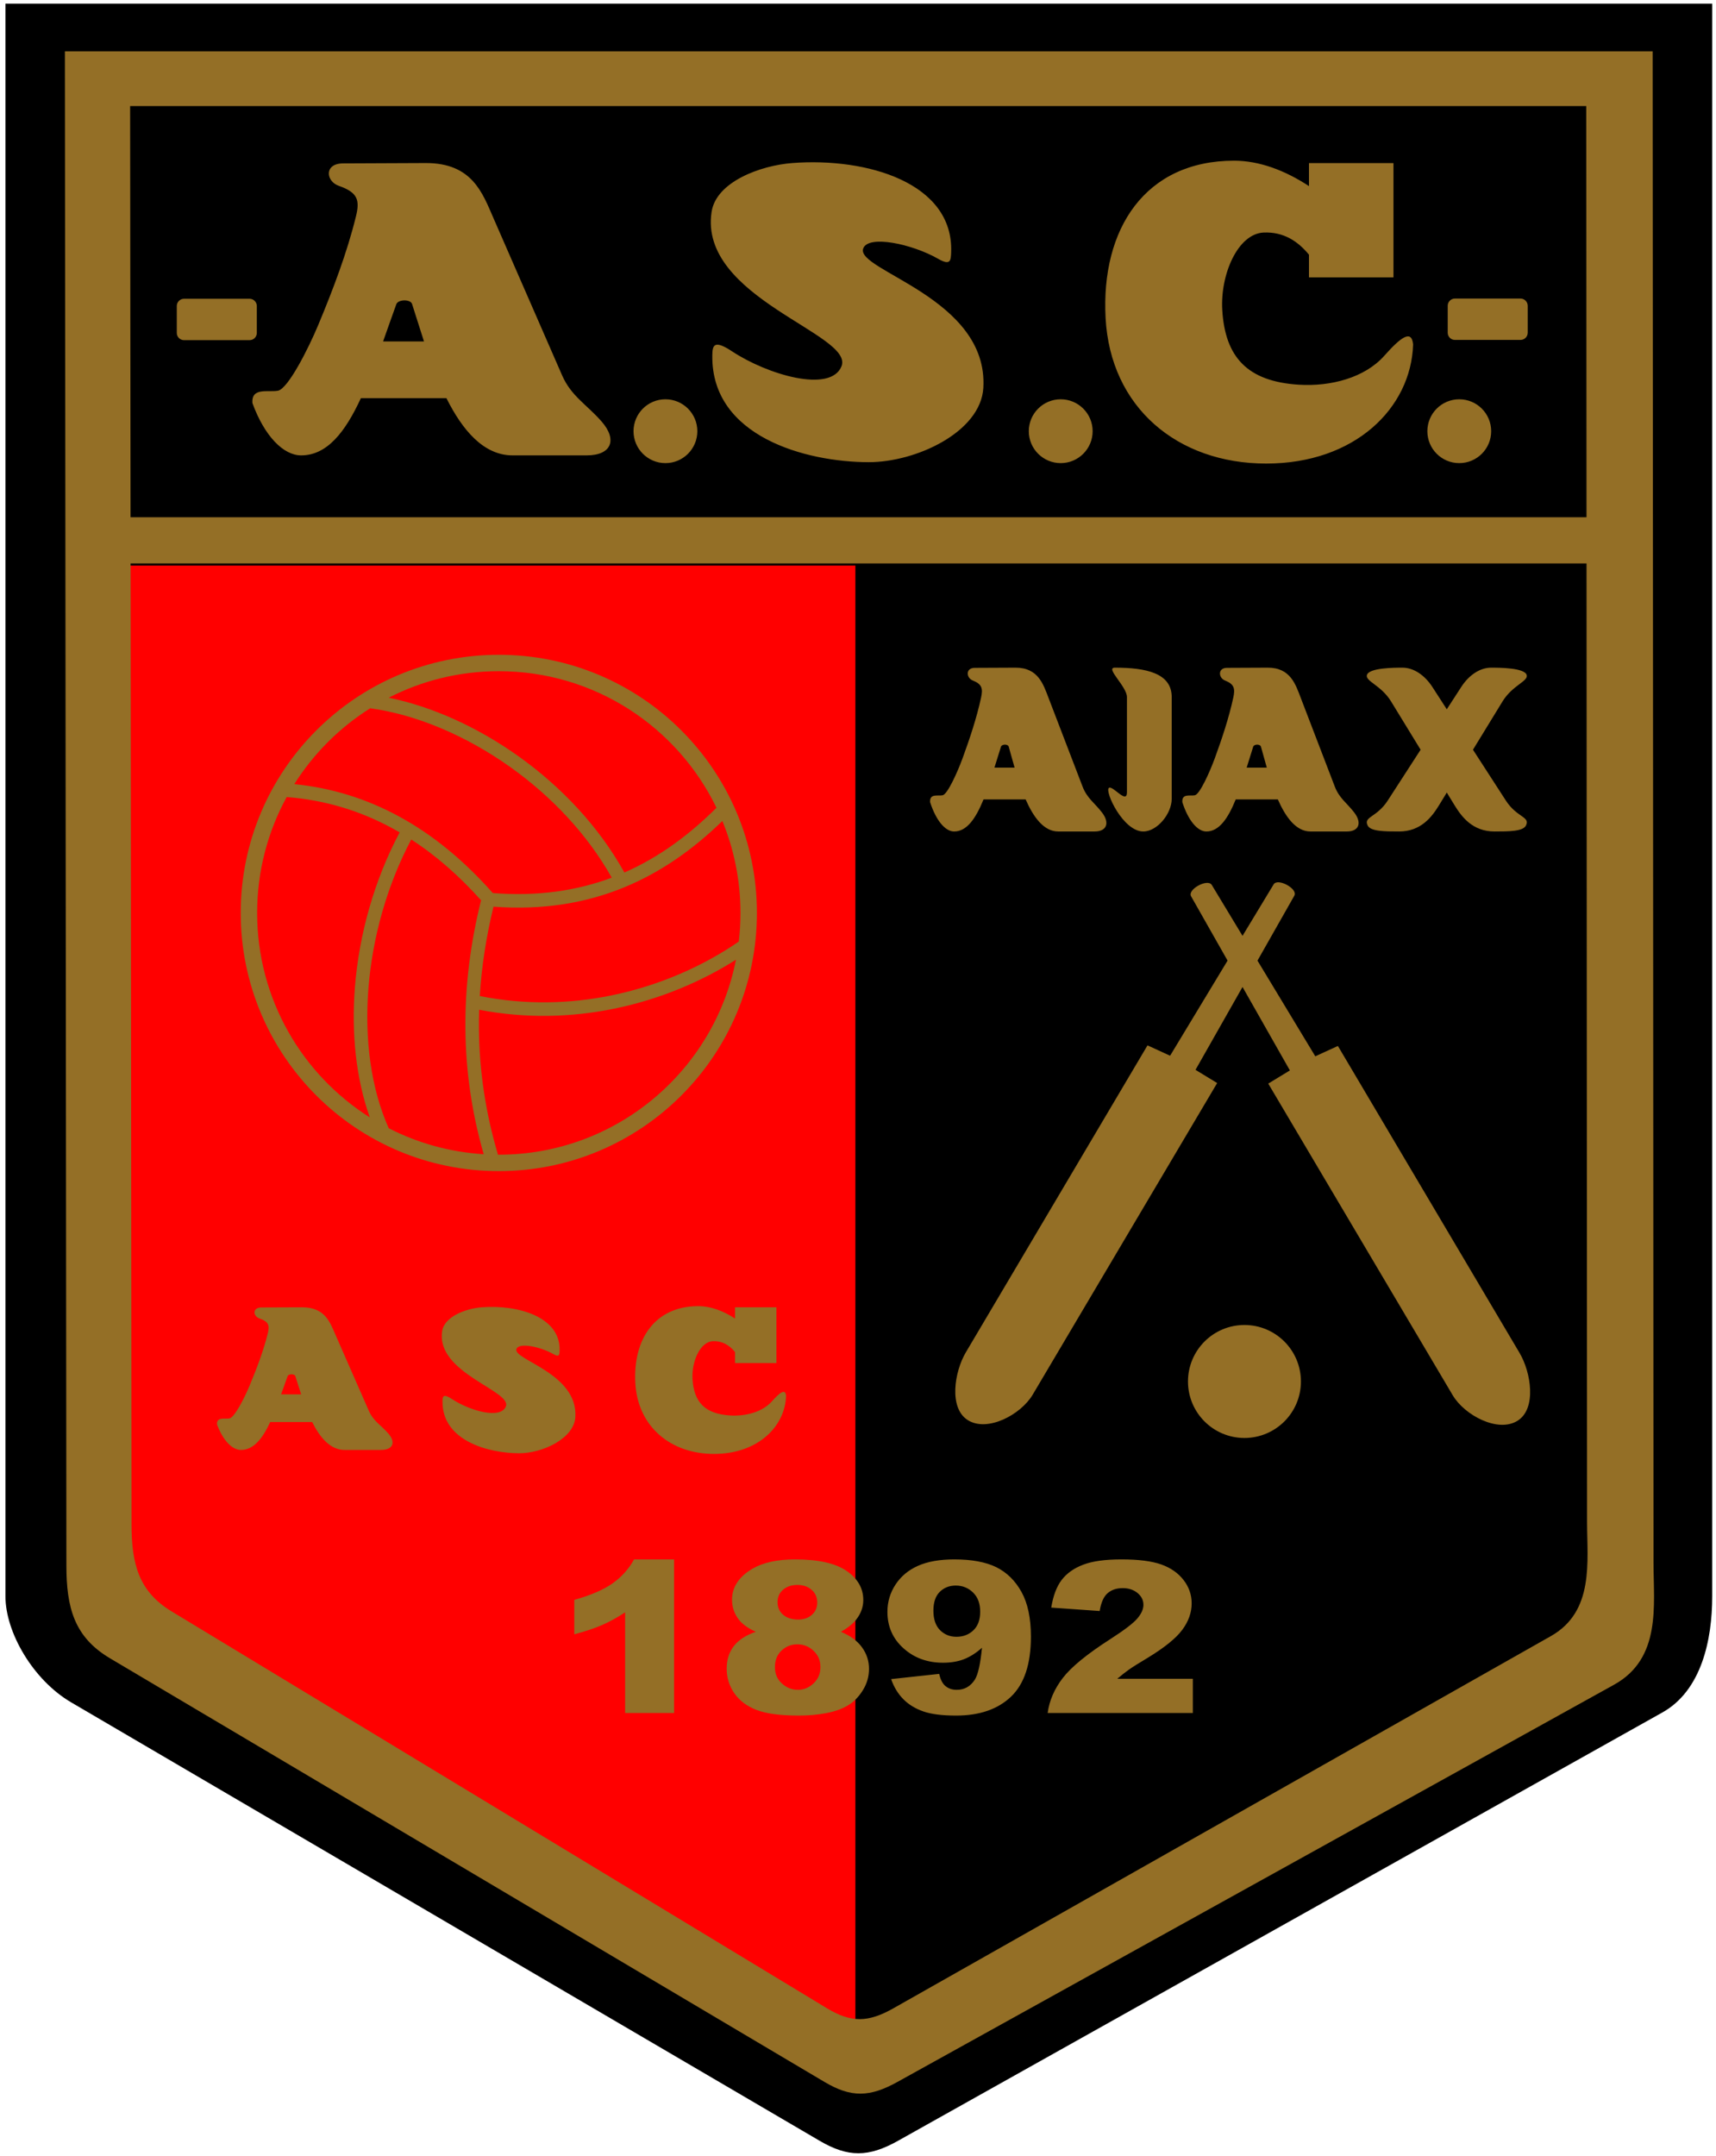
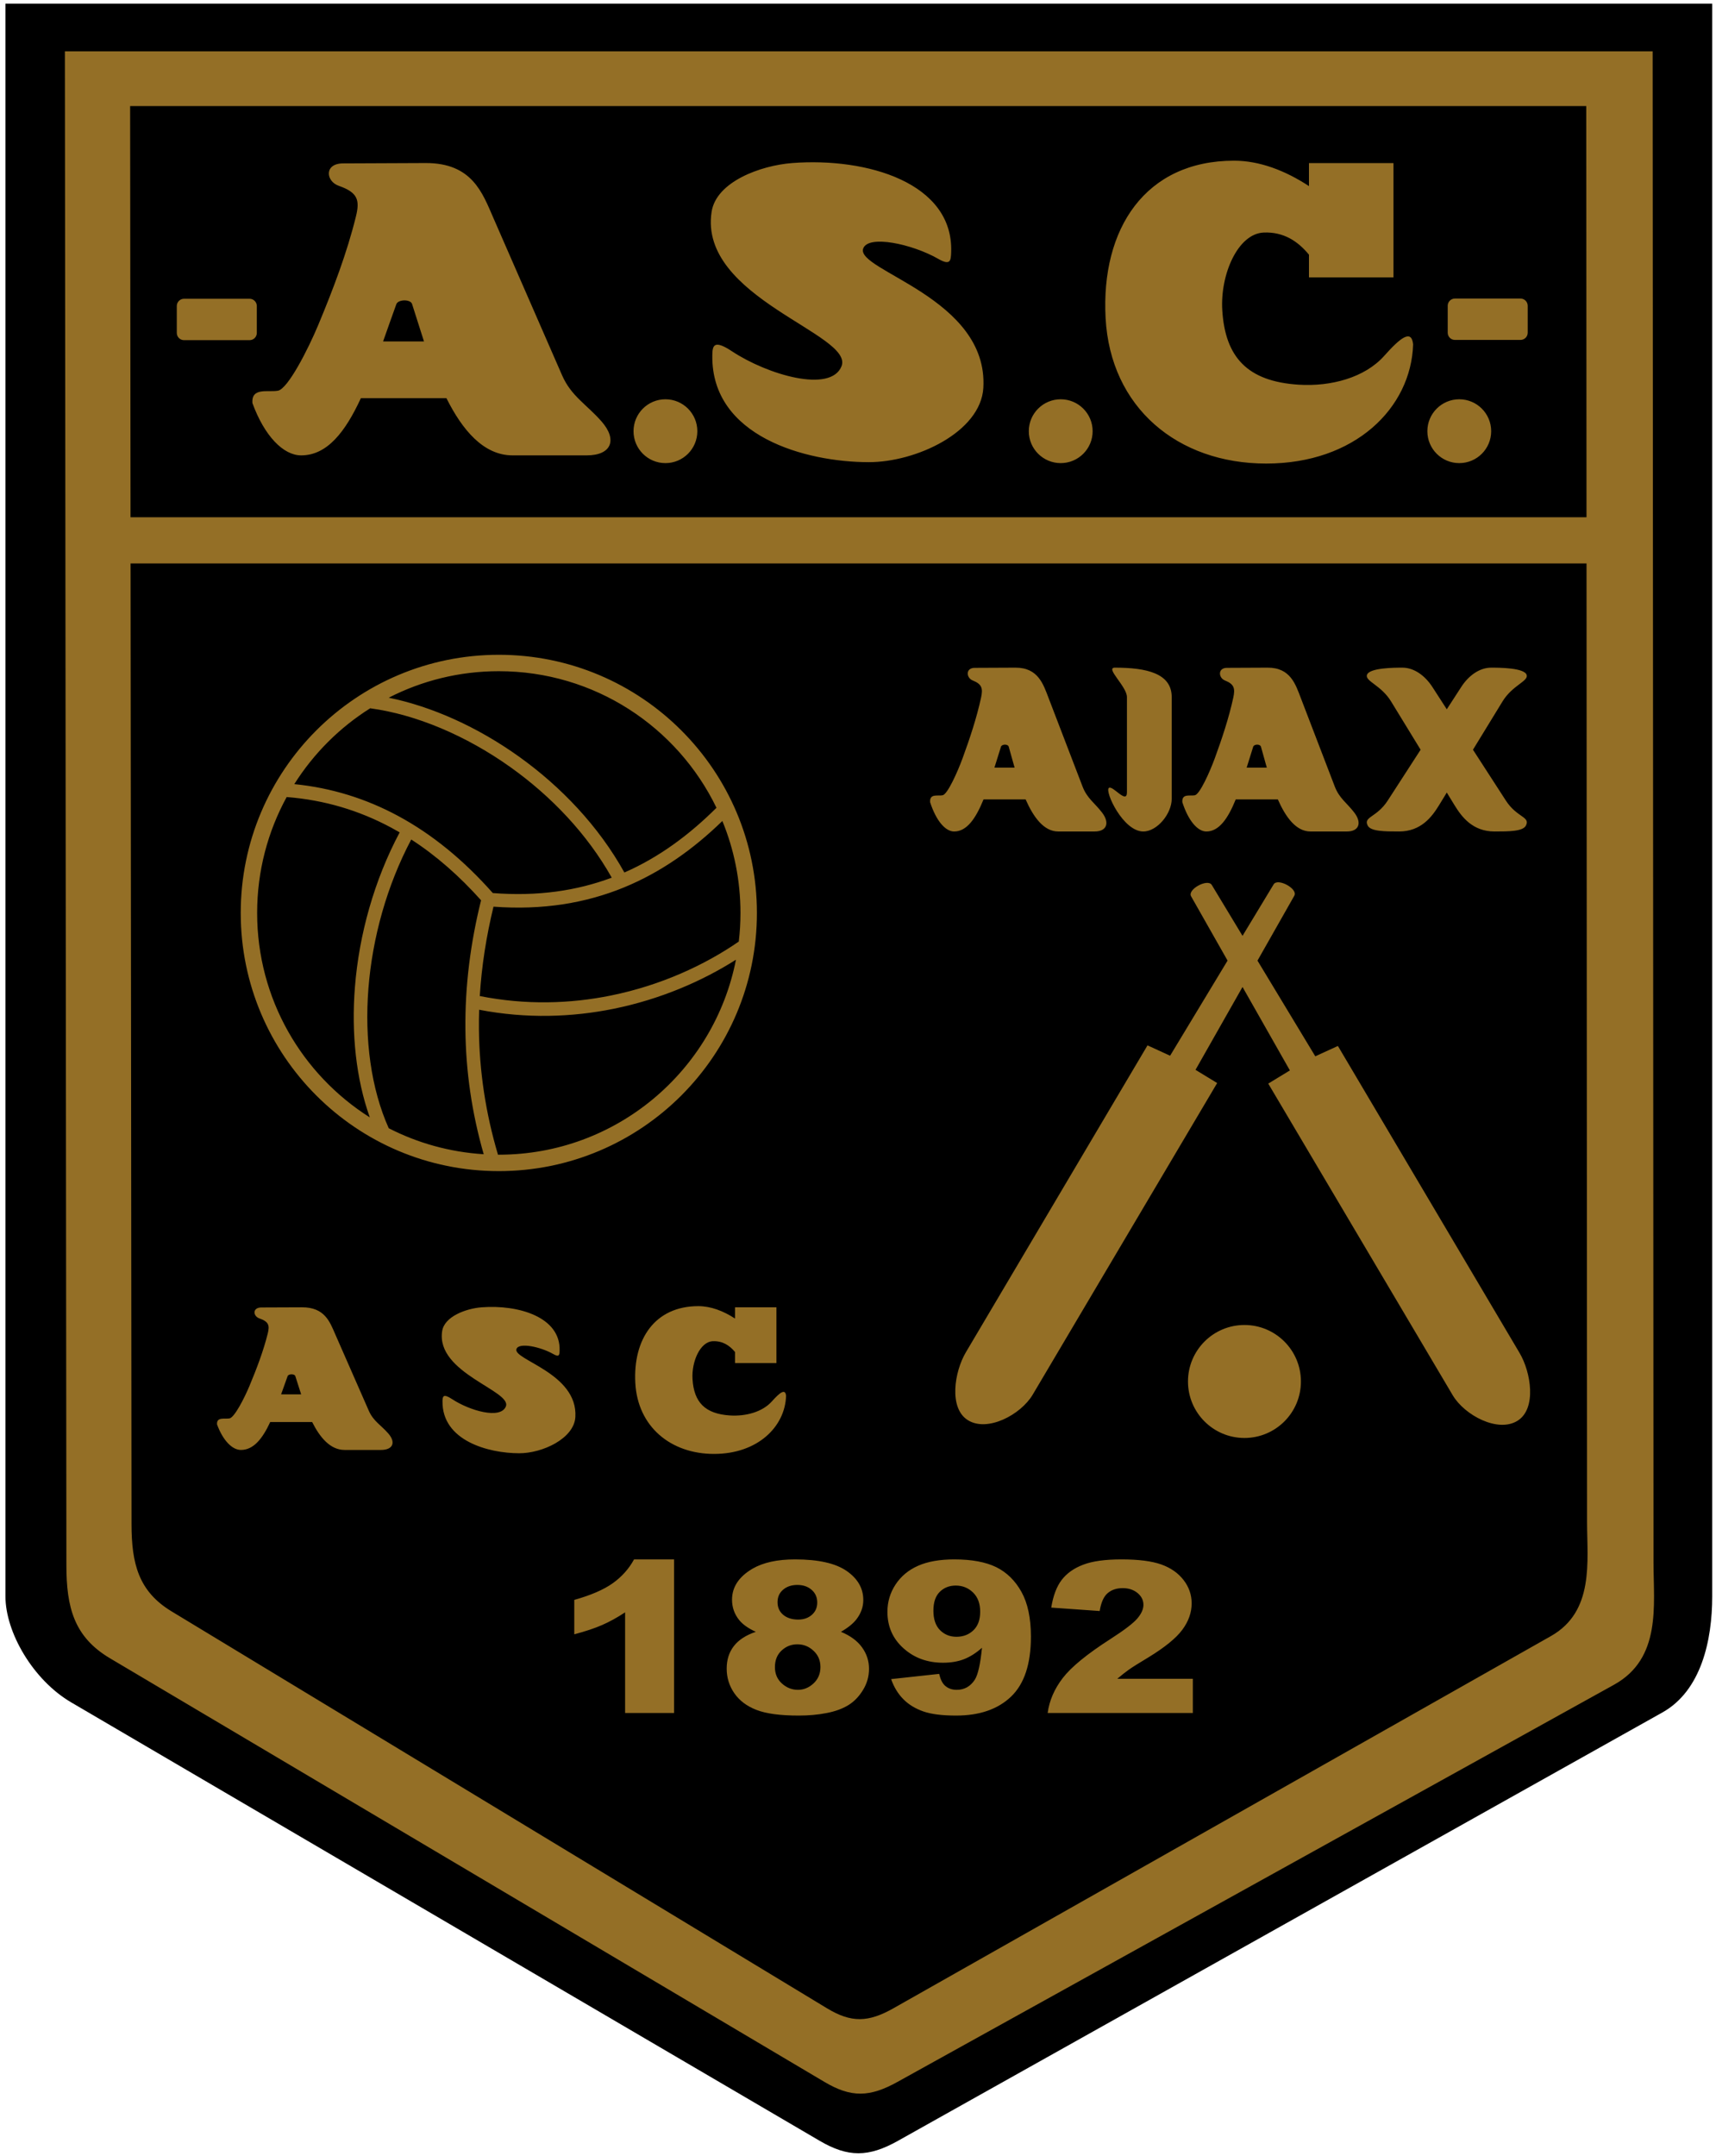
<svg xmlns="http://www.w3.org/2000/svg" width="285pt" height="358pt" viewBox="0 0 285 358" version="1.1">
  <g id="surface1">
    <path style=" stroke:none;fill-rule:evenodd;fill:rgb(0%,0%,0%);fill-opacity:1;" d="M 136.133 355.438 L 11.836 282.652 C 5.445 278.91 0.906 270.98 0.906 265.055 L 0.906 0.605 L 284.371 0.605 L 284.371 265.055 C 284.371 272.309 282.562 280.695 276.102 284.316 L 149.141 355.438 C 144.25 358.18 140.859 358.207 136.133 355.438 " />
-     <path style=" stroke:none;fill-rule:evenodd;fill:rgb(100%,0%,0%);fill-opacity:1;" d="M 20.562 93.895 L 142.066 93.895 L 142.066 340.676 L 20.562 267.117 L 20.562 93.895 " />
-     <path style=" stroke:none;fill-rule:evenodd;fill:rgb(58.006%,43.53%,14.893%);fill-opacity:1;" d="M 136.941 345.668 L 18.273 275.328 C 12.293 271.785 11.031 266.871 11.027 259.883 L 10.777 8.52 L 274.477 8.52 L 274.621 259.516 C 274.625 266.5 275.961 275.34 268.074 279.711 L 149.039 345.668 C 144.441 348.219 141.359 348.289 136.941 345.668 Z M 21.68 85.883 L 263.492 85.883 L 263.453 17.609 L 21.613 17.609 Z M 263.496 93.547 L 21.688 93.547 L 21.844 253.062 C 21.848 259.609 23.008 264.211 28.488 267.531 L 137.32 333.418 C 141.371 335.875 144.199 335.809 148.414 333.418 L 257.586 271.637 C 264.816 267.539 263.59 259.262 263.586 252.719 Z M 64.559 115.84 C 71.715 117.297 79.305 120.699 86.156 125.594 C 93.176 130.605 99.441 137.191 103.699 144.863 C 109.434 142.352 114.453 138.633 118.996 134.117 C 112.5 120.695 98.754 111.438 82.844 111.438 C 76.258 111.438 70.039 113.027 64.559 115.84 Z M 48.879 130.188 C 55.074 130.809 60.781 132.605 66.059 135.438 C 71.824 138.535 77.066 142.871 81.848 148.273 C 89.316 148.859 95.824 147.883 101.602 145.719 C 97.516 138.453 91.543 132.203 84.852 127.426 C 77.41 122.113 69.094 118.629 61.516 117.602 L 61.523 117.57 C 56.422 120.773 52.094 125.094 48.879 130.188 Z M 61.418 185.52 C 59.141 179.121 58.336 171.613 58.945 163.906 C 59.637 155.168 62.145 146.152 66.379 138.199 C 65.918 137.934 65.457 137.672 64.988 137.422 C 59.68 134.57 53.91 132.824 47.613 132.332 C 44.484 138.047 42.707 144.605 42.707 151.578 C 42.707 165.867 50.172 178.41 61.418 185.52 Z M 80.336 191.637 C 78.34 184.691 77.367 177.789 77.297 170.934 C 77.219 163.719 78.133 156.57 79.898 149.473 C 76.301 145.453 72.445 142.062 68.301 139.383 C 64.254 147.027 61.855 155.688 61.191 164.082 C 60.523 172.551 61.617 180.738 64.562 187.32 C 69.344 189.77 74.68 191.285 80.336 191.637 Z M 122.23 159.34 C 116.652 162.883 109.699 165.91 101.902 167.492 C 94.996 168.891 87.43 169.16 79.578 167.648 C 79.543 168.734 79.531 169.824 79.543 170.914 C 79.617 177.789 80.629 184.723 82.707 191.715 L 82.844 191.715 C 102.355 191.715 118.613 177.789 122.23 159.34 Z M 119.973 136.309 C 115.148 140.992 109.789 144.812 103.629 147.34 C 97.32 149.926 90.191 151.145 81.961 150.535 C 80.766 155.465 79.988 160.41 79.684 165.375 C 87.352 166.895 94.734 166.652 101.465 165.285 C 109.766 163.602 117.078 160.211 122.699 156.328 C 122.887 154.77 122.98 153.184 122.98 151.578 C 122.98 146.172 121.91 141.016 119.973 136.309 Z M 82.844 108.715 C 106.52 108.715 125.711 127.902 125.711 151.578 C 125.711 175.25 106.52 194.441 82.844 194.441 C 59.172 194.441 39.98 175.25 39.98 151.578 C 39.98 127.902 59.172 108.715 82.844 108.715 Z M 43.418 217.078 L 50.145 217.051 C 53.938 217.035 54.781 219.48 55.656 221.473 L 61.262 234.246 C 62.008 235.941 63.254 236.594 64.48 237.988 C 65.785 239.477 65.277 240.734 63.266 240.734 L 57.23 240.734 C 54.848 240.734 53.125 238.652 51.844 236.098 L 44.879 236.098 C 43.617 238.816 42.137 240.738 40.008 240.734 C 38.566 240.73 37.031 239.172 36.047 236.5 C 35.945 235.195 37.316 235.641 38.121 235.496 C 38.938 235.352 40.586 232.129 41.406 230.168 C 42.605 227.305 43.75 224.309 44.473 221.387 C 44.797 220.07 44.652 219.441 43.082 218.895 C 42.016 218.527 41.875 217.086 43.418 217.078 Z M 50.016 231.504 C 49.637 230.355 49.32 229.297 49.047 228.469 C 48.91 228.066 47.91 228.086 47.766 228.484 C 47.395 229.492 47.039 230.508 46.688 231.504 Z M 92.941 224.262 C 93.137 218.664 86.105 216.586 80.004 217.051 C 77.422 217.246 73.809 218.562 73.434 221.008 C 72.363 227.988 85.074 230.906 84.012 233.52 C 83.121 235.703 77.992 234.207 75.094 232.301 C 73.59 231.312 73.504 231.852 73.492 232.648 C 73.41 239.203 81.098 241.277 86.227 241.285 C 90.09 241.289 95.348 238.844 95.559 235.266 C 95.992 227.965 85.133 225.766 85.777 223.973 C 86.184 222.84 89.777 223.609 91.875 224.805 C 92.879 225.379 92.918 224.973 92.941 224.262 Z M 111.949 258.906 L 111.949 284.41 L 103.82 284.41 L 103.82 267.699 C 102.508 268.562 101.234 269.266 100.004 269.801 C 98.777 270.34 97.234 270.852 95.379 271.344 L 95.379 265.629 C 98.117 264.863 100.238 263.945 101.754 262.875 C 103.262 261.801 104.449 260.477 105.305 258.906 Z M 128.703 276.797 C 128.703 277.906 129.09 278.812 129.863 279.512 C 130.645 280.215 131.527 280.562 132.531 280.562 C 133.488 280.562 134.348 280.207 135.117 279.496 C 135.879 278.781 136.262 277.879 136.262 276.781 C 136.262 275.676 135.871 274.77 135.102 274.066 C 134.336 273.352 133.445 273.004 132.43 273.004 C 131.434 273.004 130.559 273.34 129.816 274.031 C 129.074 274.715 128.703 275.637 128.703 276.797 Z M 129.137 266.008 C 129.137 266.871 129.445 267.57 130.07 268.102 C 130.699 268.629 131.527 268.898 132.57 268.898 C 133.488 268.898 134.246 268.633 134.84 268.109 C 135.434 267.582 135.73 266.906 135.73 266.07 C 135.73 265.207 135.422 264.5 134.801 263.961 C 134.18 263.418 133.395 263.145 132.43 263.145 C 131.461 263.145 130.664 263.414 130.051 263.945 C 129.438 264.469 129.137 265.16 129.137 266.008 Z M 125.527 270.93 C 124.262 270.352 123.344 269.695 122.766 268.977 C 121.977 267.996 121.578 266.871 121.578 265.594 C 121.578 263.496 122.719 261.777 124.996 260.441 C 126.766 259.418 129.117 258.906 132.039 258.906 C 135.902 258.906 138.758 259.543 140.609 260.82 C 142.457 262.102 143.379 263.707 143.379 265.645 C 143.379 266.773 143.016 267.828 142.273 268.809 C 141.723 269.539 140.855 270.246 139.668 270.93 C 141.238 271.582 142.402 272.441 143.172 273.516 C 143.945 274.586 144.328 275.77 144.328 277.07 C 144.328 278.328 144 279.5 143.332 280.586 C 142.664 281.68 141.852 282.52 140.887 283.109 C 139.918 283.703 138.715 284.145 137.277 284.418 C 135.836 284.699 134.301 284.836 132.664 284.836 C 129.602 284.836 127.266 284.527 125.641 283.898 C 124.023 283.273 122.801 282.344 121.957 281.125 C 121.117 279.91 120.691 278.543 120.691 277.035 C 120.691 275.566 121.09 274.32 121.879 273.301 C 122.664 272.277 123.883 271.488 125.527 270.93 Z M 162.793 267.594 C 162.793 266.238 162.402 265.176 161.609 264.406 C 160.82 263.637 159.863 263.25 158.734 263.25 C 157.664 263.25 156.781 263.602 156.078 264.297 C 155.371 264.992 155.023 266.035 155.023 267.426 C 155.023 268.828 155.387 269.902 156.113 270.645 C 156.848 271.383 157.758 271.754 158.848 271.754 C 159.98 271.754 160.922 271.395 161.672 270.672 C 162.418 269.953 162.793 268.93 162.793 267.594 Z M 148 278.781 L 155.984 277.914 C 156.203 278.883 156.551 279.566 157.055 279.961 C 157.555 280.363 158.168 280.562 158.891 280.562 C 160.176 280.562 161.184 279.996 161.906 278.871 C 162.43 278.035 162.828 276.273 163.09 273.578 C 162.129 274.438 161.145 275.062 160.133 275.465 C 159.117 275.863 157.945 276.062 156.617 276.062 C 154.027 276.062 151.844 275.27 150.059 273.668 C 148.273 272.074 147.387 270.051 147.387 267.613 C 147.387 265.949 147.84 264.43 148.746 263.062 C 149.656 261.691 150.902 260.656 152.496 259.957 C 154.086 259.258 156.086 258.906 158.492 258.906 C 161.387 258.906 163.711 259.34 165.461 260.195 C 167.203 261.055 168.605 262.426 169.648 264.301 C 170.691 266.176 171.219 268.656 171.219 271.734 C 171.219 276.262 170.121 279.578 167.926 281.684 C 165.73 283.785 162.688 284.836 158.789 284.836 C 156.492 284.836 154.672 284.609 153.348 284.148 C 152.02 283.68 150.91 283.012 150.031 282.117 C 149.152 281.23 148.469 280.121 148 278.781 Z M 198.109 284.41 L 174 284.41 C 174.277 282.344 175.117 280.406 176.52 278.586 C 177.918 276.77 180.547 274.617 184.398 272.145 C 186.754 270.633 188.258 269.477 188.914 268.691 C 189.578 267.902 189.906 267.156 189.906 266.449 C 189.906 265.684 189.578 265.031 188.93 264.488 C 188.277 263.953 187.453 263.676 186.473 263.676 C 185.441 263.676 184.605 263.957 183.953 264.52 C 183.309 265.074 182.867 266.059 182.641 267.477 L 174.594 266.91 C 174.91 264.949 175.488 263.418 176.328 262.316 C 177.172 261.219 178.355 260.371 179.895 259.789 C 181.422 259.199 183.543 258.906 186.258 258.906 C 189.078 258.906 191.281 259.188 192.855 259.742 C 194.426 260.301 195.664 261.16 196.559 262.316 C 197.465 263.477 197.914 264.773 197.914 266.211 C 197.914 267.742 197.395 269.199 196.363 270.59 C 195.336 271.98 193.453 273.512 190.734 275.172 C 189.113 276.145 188.035 276.82 187.488 277.211 C 186.941 277.598 186.297 278.105 185.562 278.73 L 198.109 278.73 Z M 122.074 217.051 L 128.953 217.051 L 128.953 226.312 L 122.074 226.312 L 122.074 224.473 C 121.184 223.395 120.016 222.609 118.387 222.68 C 116.273 222.77 114.84 226.09 115.016 228.969 C 115.246 232.77 117.051 234.746 121.246 235.008 C 123.852 235.172 126.617 234.441 128.199 232.668 C 129.551 231.156 130.426 230.508 130.555 231.738 C 130.391 236.902 125.812 241.395 118.59 241.395 C 111.371 241.395 105.902 236.848 105.516 229.605 C 105.125 222.363 108.754 216.859 115.977 216.859 C 118.047 216.859 120.145 217.656 122.074 218.918 Z M 56.957 27.129 L 70.68 27.07 C 78.418 27.039 80.137 32.055 81.922 36.137 L 93.352 62.309 C 94.871 65.789 97.414 67.125 99.918 69.984 C 102.586 73.035 101.543 75.605 97.441 75.605 L 85.133 75.605 C 80.273 75.605 76.762 71.344 74.141 66.102 L 59.941 66.102 C 57.363 71.68 54.348 75.617 50.004 75.605 C 47.059 75.602 43.926 72.402 41.926 66.93 C 41.719 64.258 44.516 65.168 46.156 64.871 C 47.82 64.574 51.18 57.969 52.855 53.957 C 55.305 48.09 57.637 41.949 59.109 35.961 C 59.77 33.266 59.477 31.973 56.27 30.855 C 54.098 30.098 53.812 27.145 56.957 27.129 Z M 70.418 56.688 C 69.645 54.34 69 52.172 68.438 50.473 C 68.164 49.645 66.121 49.691 65.824 50.508 C 65.074 52.57 64.348 54.652 63.625 56.688 Z M 157.973 41.852 C 158.371 30.379 144.031 26.117 131.582 27.07 C 126.316 27.473 118.945 30.172 118.184 35.18 C 115.996 49.488 141.926 55.469 139.758 60.82 C 137.941 65.301 127.488 62.234 121.574 58.328 C 118.504 56.297 118.324 57.406 118.305 59.039 C 118.133 72.473 133.812 76.723 144.277 76.734 C 152.156 76.746 162.883 71.73 163.316 64.402 C 164.199 49.441 142.051 44.934 143.363 41.262 C 144.195 38.934 151.523 40.516 155.801 42.965 C 157.848 44.141 157.926 43.305 157.973 41.852 Z M 217.398 27.078 L 231.434 27.078 L 231.434 46.051 L 217.398 46.051 L 217.398 42.285 C 215.582 40.074 213.203 38.469 209.879 38.609 C 205.57 38.797 202.641 45.598 203 51.5 C 203.477 59.285 207.152 63.336 215.707 63.871 C 221.023 64.207 226.668 62.711 229.895 59.082 C 232.648 55.984 234.434 54.652 234.699 57.172 C 234.359 67.754 225.027 76.965 210.297 76.965 C 195.562 76.965 184.414 67.641 183.621 52.801 C 182.828 37.957 190.23 26.68 204.961 26.68 C 209.188 26.68 213.461 28.316 217.398 30.898 Z M 241.633 49.57 L 252.535 49.57 C 253.191 49.57 253.727 50.109 253.727 50.766 L 253.727 55.242 C 253.727 55.902 253.191 56.438 252.535 56.438 L 241.633 56.438 C 240.977 56.438 240.441 55.902 240.441 55.242 L 240.441 50.766 C 240.441 50.109 240.977 49.57 241.633 49.57 Z M 30.559 49.605 L 41.457 49.605 C 42.113 49.605 42.652 50.145 42.652 50.801 L 42.652 55.281 C 42.652 55.938 42.113 56.477 41.457 56.477 L 30.559 56.477 C 29.902 56.477 29.363 55.938 29.363 55.281 L 29.363 50.801 C 29.363 50.145 29.902 49.605 30.559 49.605 Z M 176.168 66.293 C 179.094 66.293 181.469 68.664 181.469 71.594 C 181.469 74.52 179.094 76.891 176.168 76.891 C 173.242 76.891 170.867 74.52 170.867 71.594 C 170.867 68.664 173.242 66.293 176.168 66.293 Z M 242.359 66.293 C 245.289 66.293 247.66 68.664 247.66 71.594 C 247.66 74.52 245.289 76.891 242.359 76.891 C 239.434 76.891 237.062 74.52 237.062 71.594 C 237.062 68.664 239.434 66.293 242.359 66.293 Z M 110.52 66.293 C 113.445 66.293 115.816 68.664 115.816 71.594 C 115.816 74.52 113.445 76.891 110.52 76.891 C 107.59 76.891 105.219 74.52 105.219 71.594 C 105.219 68.664 107.59 66.293 110.52 66.293 Z M 211.531 146.832 C 212.207 145.715 215.613 147.57 214.969 148.707 L 208.848 159.492 L 218.449 175.379 L 222.203 173.66 L 252.371 224.621 C 254.285 227.848 255.23 233.867 252.059 235.875 C 248.801 237.941 243.242 234.977 241.273 231.652 L 210.637 179.91 L 214.23 177.723 L 206.363 163.867 L 198.555 177.625 L 202.152 179.816 L 171.512 231.559 C 169.547 234.879 163.988 237.844 160.727 235.777 C 157.555 233.77 158.5 227.754 160.414 224.523 L 190.582 173.562 L 194.336 175.281 L 203.879 159.488 L 197.816 148.805 C 197.172 147.668 200.578 145.812 201.258 146.93 L 206.363 155.379 Z M 206.684 219.988 C 211.863 219.988 216.062 224.188 216.062 229.367 C 216.062 234.547 211.863 238.746 206.684 238.746 C 201.504 238.746 197.305 234.547 197.305 229.367 C 197.305 224.188 201.504 219.988 206.684 219.988 Z M 161.879 110.883 L 168.637 110.852 C 172.445 110.832 173.289 113.645 174.168 115.93 L 179.797 130.598 C 180.547 132.551 181.797 133.297 183.027 134.902 C 184.344 136.609 183.828 138.051 181.809 138.051 L 175.75 138.051 C 173.355 138.051 171.629 135.66 170.34 132.727 L 163.348 132.727 C 162.078 135.852 160.594 138.059 158.457 138.051 C 157.004 138.047 155.465 136.254 154.477 133.188 C 154.379 131.691 155.754 132.203 156.562 132.035 C 157.379 131.867 159.035 128.164 159.859 125.918 C 161.066 122.629 162.211 119.188 162.938 115.832 C 163.262 114.32 163.117 113.598 161.539 112.973 C 160.473 112.547 160.328 110.891 161.879 110.883 Z M 168.508 127.449 C 168.125 126.133 167.809 124.918 167.531 123.965 C 167.398 123.504 166.391 123.527 166.242 123.984 C 165.875 125.141 165.516 126.309 165.16 127.449 Z M 203.77 110.883 L 210.523 110.852 C 214.336 110.832 215.18 113.645 216.059 115.93 L 221.688 130.598 C 222.438 132.551 223.688 133.297 224.918 134.902 C 226.23 136.609 225.719 138.051 223.699 138.051 L 217.641 138.051 C 215.246 138.051 213.52 135.66 212.23 132.727 L 205.234 132.727 C 203.969 135.852 202.484 138.059 200.348 138.051 C 198.895 138.047 197.355 136.254 196.367 133.188 C 196.266 131.691 197.645 132.203 198.453 132.035 C 199.27 131.867 200.926 128.164 201.75 125.918 C 202.953 122.629 204.102 119.188 204.828 115.832 C 205.152 114.32 205.008 113.598 203.43 112.973 C 202.363 112.547 202.219 110.891 203.77 110.883 Z M 210.395 127.449 C 210.016 126.133 209.695 124.918 209.422 123.965 C 209.285 123.504 208.281 123.527 208.133 123.984 C 207.762 125.141 207.406 126.309 207.051 127.449 Z M 185.16 110.852 C 190.449 110.852 194.602 111.797 194.602 115.738 L 194.602 132.633 C 194.602 135.086 192.203 138.051 189.879 138.051 C 186.52 138.051 183.465 131.41 184.156 130.828 C 184.777 130.301 187.168 133.633 187.168 131.539 L 187.168 115.738 C 187.168 113.977 183.492 110.852 185.16 110.852 Z M 227.02 112.082 C 227.348 110.867 231.594 110.852 232.918 110.852 C 234.812 110.852 236.629 112.109 237.895 114.059 L 240.289 117.762 L 242.688 114.059 C 243.949 112.109 245.77 110.852 247.66 110.852 C 248.988 110.852 253.234 110.867 253.559 112.082 C 253.84 113.117 251.188 113.773 249.543 116.461 L 244.637 124.477 L 250.102 132.922 C 251.949 135.773 254.207 135.574 253.422 137.082 C 252.922 138.035 250.633 138.051 248.219 138.051 C 244.57 138.051 242.762 135.629 241.562 133.668 L 240.289 131.586 L 239.016 133.668 C 237.816 135.629 236.008 138.051 232.359 138.051 C 229.945 138.051 227.66 138.035 227.16 137.082 C 226.375 135.574 228.633 135.773 230.477 132.922 L 235.941 124.477 L 231.035 116.461 C 229.395 113.773 226.742 113.117 227.02 112.082 " />
+     <path style=" stroke:none;fill-rule:evenodd;fill:rgb(58.006%,43.53%,14.893%);fill-opacity:1;" d="M 136.941 345.668 L 18.273 275.328 C 12.293 271.785 11.031 266.871 11.027 259.883 L 10.777 8.52 L 274.477 8.52 L 274.621 259.516 C 274.625 266.5 275.961 275.34 268.074 279.711 L 149.039 345.668 C 144.441 348.219 141.359 348.289 136.941 345.668 Z M 21.68 85.883 L 263.492 85.883 L 263.453 17.609 L 21.613 17.609 Z M 263.496 93.547 L 21.688 93.547 L 21.844 253.062 C 21.848 259.609 23.008 264.211 28.488 267.531 L 137.32 333.418 C 141.371 335.875 144.199 335.809 148.414 333.418 L 257.586 271.637 C 264.816 267.539 263.59 259.262 263.586 252.719 M 64.559 115.84 C 71.715 117.297 79.305 120.699 86.156 125.594 C 93.176 130.605 99.441 137.191 103.699 144.863 C 109.434 142.352 114.453 138.633 118.996 134.117 C 112.5 120.695 98.754 111.438 82.844 111.438 C 76.258 111.438 70.039 113.027 64.559 115.84 Z M 48.879 130.188 C 55.074 130.809 60.781 132.605 66.059 135.438 C 71.824 138.535 77.066 142.871 81.848 148.273 C 89.316 148.859 95.824 147.883 101.602 145.719 C 97.516 138.453 91.543 132.203 84.852 127.426 C 77.41 122.113 69.094 118.629 61.516 117.602 L 61.523 117.57 C 56.422 120.773 52.094 125.094 48.879 130.188 Z M 61.418 185.52 C 59.141 179.121 58.336 171.613 58.945 163.906 C 59.637 155.168 62.145 146.152 66.379 138.199 C 65.918 137.934 65.457 137.672 64.988 137.422 C 59.68 134.57 53.91 132.824 47.613 132.332 C 44.484 138.047 42.707 144.605 42.707 151.578 C 42.707 165.867 50.172 178.41 61.418 185.52 Z M 80.336 191.637 C 78.34 184.691 77.367 177.789 77.297 170.934 C 77.219 163.719 78.133 156.57 79.898 149.473 C 76.301 145.453 72.445 142.062 68.301 139.383 C 64.254 147.027 61.855 155.688 61.191 164.082 C 60.523 172.551 61.617 180.738 64.562 187.32 C 69.344 189.77 74.68 191.285 80.336 191.637 Z M 122.23 159.34 C 116.652 162.883 109.699 165.91 101.902 167.492 C 94.996 168.891 87.43 169.16 79.578 167.648 C 79.543 168.734 79.531 169.824 79.543 170.914 C 79.617 177.789 80.629 184.723 82.707 191.715 L 82.844 191.715 C 102.355 191.715 118.613 177.789 122.23 159.34 Z M 119.973 136.309 C 115.148 140.992 109.789 144.812 103.629 147.34 C 97.32 149.926 90.191 151.145 81.961 150.535 C 80.766 155.465 79.988 160.41 79.684 165.375 C 87.352 166.895 94.734 166.652 101.465 165.285 C 109.766 163.602 117.078 160.211 122.699 156.328 C 122.887 154.77 122.98 153.184 122.98 151.578 C 122.98 146.172 121.91 141.016 119.973 136.309 Z M 82.844 108.715 C 106.52 108.715 125.711 127.902 125.711 151.578 C 125.711 175.25 106.52 194.441 82.844 194.441 C 59.172 194.441 39.98 175.25 39.98 151.578 C 39.98 127.902 59.172 108.715 82.844 108.715 Z M 43.418 217.078 L 50.145 217.051 C 53.938 217.035 54.781 219.48 55.656 221.473 L 61.262 234.246 C 62.008 235.941 63.254 236.594 64.48 237.988 C 65.785 239.477 65.277 240.734 63.266 240.734 L 57.23 240.734 C 54.848 240.734 53.125 238.652 51.844 236.098 L 44.879 236.098 C 43.617 238.816 42.137 240.738 40.008 240.734 C 38.566 240.73 37.031 239.172 36.047 236.5 C 35.945 235.195 37.316 235.641 38.121 235.496 C 38.938 235.352 40.586 232.129 41.406 230.168 C 42.605 227.305 43.75 224.309 44.473 221.387 C 44.797 220.07 44.652 219.441 43.082 218.895 C 42.016 218.527 41.875 217.086 43.418 217.078 Z M 50.016 231.504 C 49.637 230.355 49.32 229.297 49.047 228.469 C 48.91 228.066 47.91 228.086 47.766 228.484 C 47.395 229.492 47.039 230.508 46.688 231.504 Z M 92.941 224.262 C 93.137 218.664 86.105 216.586 80.004 217.051 C 77.422 217.246 73.809 218.562 73.434 221.008 C 72.363 227.988 85.074 230.906 84.012 233.52 C 83.121 235.703 77.992 234.207 75.094 232.301 C 73.59 231.312 73.504 231.852 73.492 232.648 C 73.41 239.203 81.098 241.277 86.227 241.285 C 90.09 241.289 95.348 238.844 95.559 235.266 C 95.992 227.965 85.133 225.766 85.777 223.973 C 86.184 222.84 89.777 223.609 91.875 224.805 C 92.879 225.379 92.918 224.973 92.941 224.262 Z M 111.949 258.906 L 111.949 284.41 L 103.82 284.41 L 103.82 267.699 C 102.508 268.562 101.234 269.266 100.004 269.801 C 98.777 270.34 97.234 270.852 95.379 271.344 L 95.379 265.629 C 98.117 264.863 100.238 263.945 101.754 262.875 C 103.262 261.801 104.449 260.477 105.305 258.906 Z M 128.703 276.797 C 128.703 277.906 129.09 278.812 129.863 279.512 C 130.645 280.215 131.527 280.562 132.531 280.562 C 133.488 280.562 134.348 280.207 135.117 279.496 C 135.879 278.781 136.262 277.879 136.262 276.781 C 136.262 275.676 135.871 274.77 135.102 274.066 C 134.336 273.352 133.445 273.004 132.43 273.004 C 131.434 273.004 130.559 273.34 129.816 274.031 C 129.074 274.715 128.703 275.637 128.703 276.797 Z M 129.137 266.008 C 129.137 266.871 129.445 267.57 130.07 268.102 C 130.699 268.629 131.527 268.898 132.57 268.898 C 133.488 268.898 134.246 268.633 134.84 268.109 C 135.434 267.582 135.73 266.906 135.73 266.07 C 135.73 265.207 135.422 264.5 134.801 263.961 C 134.18 263.418 133.395 263.145 132.43 263.145 C 131.461 263.145 130.664 263.414 130.051 263.945 C 129.438 264.469 129.137 265.16 129.137 266.008 Z M 125.527 270.93 C 124.262 270.352 123.344 269.695 122.766 268.977 C 121.977 267.996 121.578 266.871 121.578 265.594 C 121.578 263.496 122.719 261.777 124.996 260.441 C 126.766 259.418 129.117 258.906 132.039 258.906 C 135.902 258.906 138.758 259.543 140.609 260.82 C 142.457 262.102 143.379 263.707 143.379 265.645 C 143.379 266.773 143.016 267.828 142.273 268.809 C 141.723 269.539 140.855 270.246 139.668 270.93 C 141.238 271.582 142.402 272.441 143.172 273.516 C 143.945 274.586 144.328 275.77 144.328 277.07 C 144.328 278.328 144 279.5 143.332 280.586 C 142.664 281.68 141.852 282.52 140.887 283.109 C 139.918 283.703 138.715 284.145 137.277 284.418 C 135.836 284.699 134.301 284.836 132.664 284.836 C 129.602 284.836 127.266 284.527 125.641 283.898 C 124.023 283.273 122.801 282.344 121.957 281.125 C 121.117 279.91 120.691 278.543 120.691 277.035 C 120.691 275.566 121.09 274.32 121.879 273.301 C 122.664 272.277 123.883 271.488 125.527 270.93 Z M 162.793 267.594 C 162.793 266.238 162.402 265.176 161.609 264.406 C 160.82 263.637 159.863 263.25 158.734 263.25 C 157.664 263.25 156.781 263.602 156.078 264.297 C 155.371 264.992 155.023 266.035 155.023 267.426 C 155.023 268.828 155.387 269.902 156.113 270.645 C 156.848 271.383 157.758 271.754 158.848 271.754 C 159.98 271.754 160.922 271.395 161.672 270.672 C 162.418 269.953 162.793 268.93 162.793 267.594 Z M 148 278.781 L 155.984 277.914 C 156.203 278.883 156.551 279.566 157.055 279.961 C 157.555 280.363 158.168 280.562 158.891 280.562 C 160.176 280.562 161.184 279.996 161.906 278.871 C 162.43 278.035 162.828 276.273 163.09 273.578 C 162.129 274.438 161.145 275.062 160.133 275.465 C 159.117 275.863 157.945 276.062 156.617 276.062 C 154.027 276.062 151.844 275.27 150.059 273.668 C 148.273 272.074 147.387 270.051 147.387 267.613 C 147.387 265.949 147.84 264.43 148.746 263.062 C 149.656 261.691 150.902 260.656 152.496 259.957 C 154.086 259.258 156.086 258.906 158.492 258.906 C 161.387 258.906 163.711 259.34 165.461 260.195 C 167.203 261.055 168.605 262.426 169.648 264.301 C 170.691 266.176 171.219 268.656 171.219 271.734 C 171.219 276.262 170.121 279.578 167.926 281.684 C 165.73 283.785 162.688 284.836 158.789 284.836 C 156.492 284.836 154.672 284.609 153.348 284.148 C 152.02 283.68 150.91 283.012 150.031 282.117 C 149.152 281.23 148.469 280.121 148 278.781 Z M 198.109 284.41 L 174 284.41 C 174.277 282.344 175.117 280.406 176.52 278.586 C 177.918 276.77 180.547 274.617 184.398 272.145 C 186.754 270.633 188.258 269.477 188.914 268.691 C 189.578 267.902 189.906 267.156 189.906 266.449 C 189.906 265.684 189.578 265.031 188.93 264.488 C 188.277 263.953 187.453 263.676 186.473 263.676 C 185.441 263.676 184.605 263.957 183.953 264.52 C 183.309 265.074 182.867 266.059 182.641 267.477 L 174.594 266.91 C 174.91 264.949 175.488 263.418 176.328 262.316 C 177.172 261.219 178.355 260.371 179.895 259.789 C 181.422 259.199 183.543 258.906 186.258 258.906 C 189.078 258.906 191.281 259.188 192.855 259.742 C 194.426 260.301 195.664 261.16 196.559 262.316 C 197.465 263.477 197.914 264.773 197.914 266.211 C 197.914 267.742 197.395 269.199 196.363 270.59 C 195.336 271.98 193.453 273.512 190.734 275.172 C 189.113 276.145 188.035 276.82 187.488 277.211 C 186.941 277.598 186.297 278.105 185.562 278.73 L 198.109 278.73 Z M 122.074 217.051 L 128.953 217.051 L 128.953 226.312 L 122.074 226.312 L 122.074 224.473 C 121.184 223.395 120.016 222.609 118.387 222.68 C 116.273 222.77 114.84 226.09 115.016 228.969 C 115.246 232.77 117.051 234.746 121.246 235.008 C 123.852 235.172 126.617 234.441 128.199 232.668 C 129.551 231.156 130.426 230.508 130.555 231.738 C 130.391 236.902 125.812 241.395 118.59 241.395 C 111.371 241.395 105.902 236.848 105.516 229.605 C 105.125 222.363 108.754 216.859 115.977 216.859 C 118.047 216.859 120.145 217.656 122.074 218.918 Z M 56.957 27.129 L 70.68 27.07 C 78.418 27.039 80.137 32.055 81.922 36.137 L 93.352 62.309 C 94.871 65.789 97.414 67.125 99.918 69.984 C 102.586 73.035 101.543 75.605 97.441 75.605 L 85.133 75.605 C 80.273 75.605 76.762 71.344 74.141 66.102 L 59.941 66.102 C 57.363 71.68 54.348 75.617 50.004 75.605 C 47.059 75.602 43.926 72.402 41.926 66.93 C 41.719 64.258 44.516 65.168 46.156 64.871 C 47.82 64.574 51.18 57.969 52.855 53.957 C 55.305 48.09 57.637 41.949 59.109 35.961 C 59.77 33.266 59.477 31.973 56.27 30.855 C 54.098 30.098 53.812 27.145 56.957 27.129 Z M 70.418 56.688 C 69.645 54.34 69 52.172 68.438 50.473 C 68.164 49.645 66.121 49.691 65.824 50.508 C 65.074 52.57 64.348 54.652 63.625 56.688 Z M 157.973 41.852 C 158.371 30.379 144.031 26.117 131.582 27.07 C 126.316 27.473 118.945 30.172 118.184 35.18 C 115.996 49.488 141.926 55.469 139.758 60.82 C 137.941 65.301 127.488 62.234 121.574 58.328 C 118.504 56.297 118.324 57.406 118.305 59.039 C 118.133 72.473 133.812 76.723 144.277 76.734 C 152.156 76.746 162.883 71.73 163.316 64.402 C 164.199 49.441 142.051 44.934 143.363 41.262 C 144.195 38.934 151.523 40.516 155.801 42.965 C 157.848 44.141 157.926 43.305 157.973 41.852 Z M 217.398 27.078 L 231.434 27.078 L 231.434 46.051 L 217.398 46.051 L 217.398 42.285 C 215.582 40.074 213.203 38.469 209.879 38.609 C 205.57 38.797 202.641 45.598 203 51.5 C 203.477 59.285 207.152 63.336 215.707 63.871 C 221.023 64.207 226.668 62.711 229.895 59.082 C 232.648 55.984 234.434 54.652 234.699 57.172 C 234.359 67.754 225.027 76.965 210.297 76.965 C 195.562 76.965 184.414 67.641 183.621 52.801 C 182.828 37.957 190.23 26.68 204.961 26.68 C 209.188 26.68 213.461 28.316 217.398 30.898 Z M 241.633 49.57 L 252.535 49.57 C 253.191 49.57 253.727 50.109 253.727 50.766 L 253.727 55.242 C 253.727 55.902 253.191 56.438 252.535 56.438 L 241.633 56.438 C 240.977 56.438 240.441 55.902 240.441 55.242 L 240.441 50.766 C 240.441 50.109 240.977 49.57 241.633 49.57 Z M 30.559 49.605 L 41.457 49.605 C 42.113 49.605 42.652 50.145 42.652 50.801 L 42.652 55.281 C 42.652 55.938 42.113 56.477 41.457 56.477 L 30.559 56.477 C 29.902 56.477 29.363 55.938 29.363 55.281 L 29.363 50.801 C 29.363 50.145 29.902 49.605 30.559 49.605 Z M 176.168 66.293 C 179.094 66.293 181.469 68.664 181.469 71.594 C 181.469 74.52 179.094 76.891 176.168 76.891 C 173.242 76.891 170.867 74.52 170.867 71.594 C 170.867 68.664 173.242 66.293 176.168 66.293 Z M 242.359 66.293 C 245.289 66.293 247.66 68.664 247.66 71.594 C 247.66 74.52 245.289 76.891 242.359 76.891 C 239.434 76.891 237.062 74.52 237.062 71.594 C 237.062 68.664 239.434 66.293 242.359 66.293 Z M 110.52 66.293 C 113.445 66.293 115.816 68.664 115.816 71.594 C 115.816 74.52 113.445 76.891 110.52 76.891 C 107.59 76.891 105.219 74.52 105.219 71.594 C 105.219 68.664 107.59 66.293 110.52 66.293 Z M 211.531 146.832 C 212.207 145.715 215.613 147.57 214.969 148.707 L 208.848 159.492 L 218.449 175.379 L 222.203 173.66 L 252.371 224.621 C 254.285 227.848 255.23 233.867 252.059 235.875 C 248.801 237.941 243.242 234.977 241.273 231.652 L 210.637 179.91 L 214.23 177.723 L 206.363 163.867 L 198.555 177.625 L 202.152 179.816 L 171.512 231.559 C 169.547 234.879 163.988 237.844 160.727 235.777 C 157.555 233.77 158.5 227.754 160.414 224.523 L 190.582 173.562 L 194.336 175.281 L 203.879 159.488 L 197.816 148.805 C 197.172 147.668 200.578 145.812 201.258 146.93 L 206.363 155.379 Z M 206.684 219.988 C 211.863 219.988 216.062 224.188 216.062 229.367 C 216.062 234.547 211.863 238.746 206.684 238.746 C 201.504 238.746 197.305 234.547 197.305 229.367 C 197.305 224.188 201.504 219.988 206.684 219.988 Z M 161.879 110.883 L 168.637 110.852 C 172.445 110.832 173.289 113.645 174.168 115.93 L 179.797 130.598 C 180.547 132.551 181.797 133.297 183.027 134.902 C 184.344 136.609 183.828 138.051 181.809 138.051 L 175.75 138.051 C 173.355 138.051 171.629 135.66 170.34 132.727 L 163.348 132.727 C 162.078 135.852 160.594 138.059 158.457 138.051 C 157.004 138.047 155.465 136.254 154.477 133.188 C 154.379 131.691 155.754 132.203 156.562 132.035 C 157.379 131.867 159.035 128.164 159.859 125.918 C 161.066 122.629 162.211 119.188 162.938 115.832 C 163.262 114.32 163.117 113.598 161.539 112.973 C 160.473 112.547 160.328 110.891 161.879 110.883 Z M 168.508 127.449 C 168.125 126.133 167.809 124.918 167.531 123.965 C 167.398 123.504 166.391 123.527 166.242 123.984 C 165.875 125.141 165.516 126.309 165.16 127.449 Z M 203.77 110.883 L 210.523 110.852 C 214.336 110.832 215.18 113.645 216.059 115.93 L 221.688 130.598 C 222.438 132.551 223.688 133.297 224.918 134.902 C 226.23 136.609 225.719 138.051 223.699 138.051 L 217.641 138.051 C 215.246 138.051 213.52 135.66 212.23 132.727 L 205.234 132.727 C 203.969 135.852 202.484 138.059 200.348 138.051 C 198.895 138.047 197.355 136.254 196.367 133.188 C 196.266 131.691 197.645 132.203 198.453 132.035 C 199.27 131.867 200.926 128.164 201.75 125.918 C 202.953 122.629 204.102 119.188 204.828 115.832 C 205.152 114.32 205.008 113.598 203.43 112.973 C 202.363 112.547 202.219 110.891 203.77 110.883 Z M 210.395 127.449 C 210.016 126.133 209.695 124.918 209.422 123.965 C 209.285 123.504 208.281 123.527 208.133 123.984 C 207.762 125.141 207.406 126.309 207.051 127.449 Z M 185.16 110.852 C 190.449 110.852 194.602 111.797 194.602 115.738 L 194.602 132.633 C 194.602 135.086 192.203 138.051 189.879 138.051 C 186.52 138.051 183.465 131.41 184.156 130.828 C 184.777 130.301 187.168 133.633 187.168 131.539 L 187.168 115.738 C 187.168 113.977 183.492 110.852 185.16 110.852 Z M 227.02 112.082 C 227.348 110.867 231.594 110.852 232.918 110.852 C 234.812 110.852 236.629 112.109 237.895 114.059 L 240.289 117.762 L 242.688 114.059 C 243.949 112.109 245.77 110.852 247.66 110.852 C 248.988 110.852 253.234 110.867 253.559 112.082 C 253.84 113.117 251.188 113.773 249.543 116.461 L 244.637 124.477 L 250.102 132.922 C 251.949 135.773 254.207 135.574 253.422 137.082 C 252.922 138.035 250.633 138.051 248.219 138.051 C 244.57 138.051 242.762 135.629 241.562 133.668 L 240.289 131.586 L 239.016 133.668 C 237.816 135.629 236.008 138.051 232.359 138.051 C 229.945 138.051 227.66 138.035 227.16 137.082 C 226.375 135.574 228.633 135.773 230.477 132.922 L 235.941 124.477 L 231.035 116.461 C 229.395 113.773 226.742 113.117 227.02 112.082 " />
  </g>
</svg>